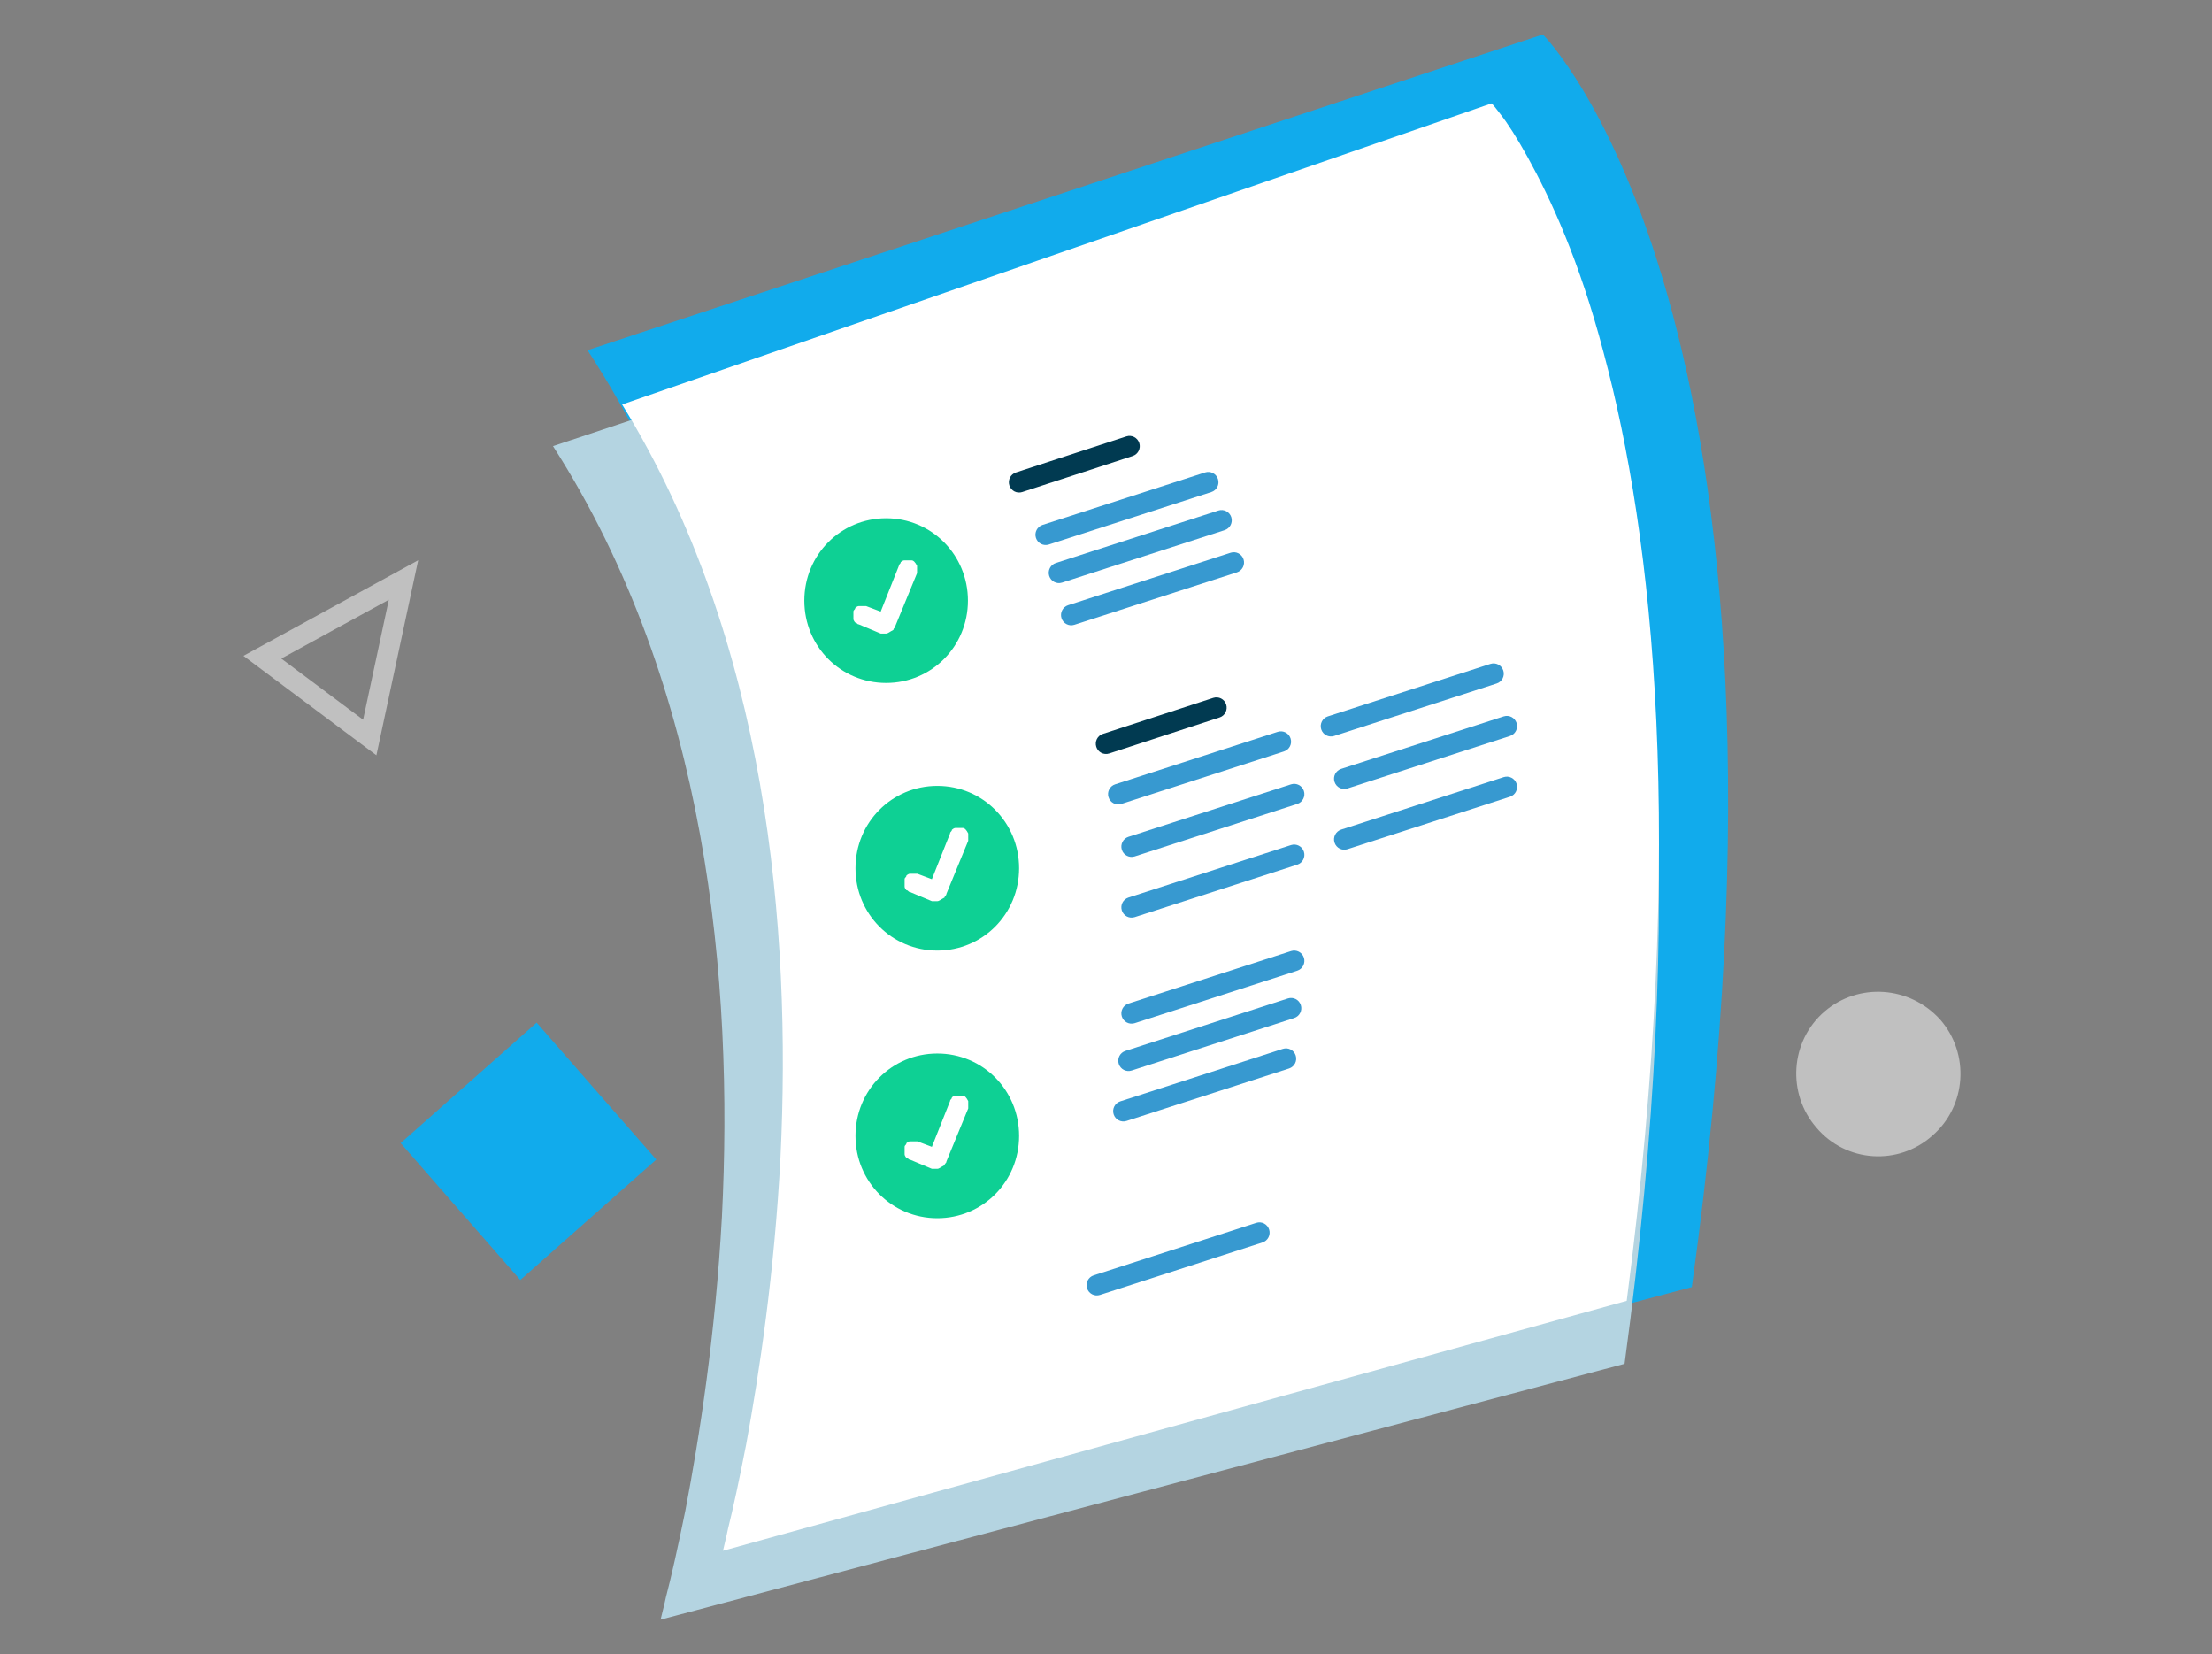
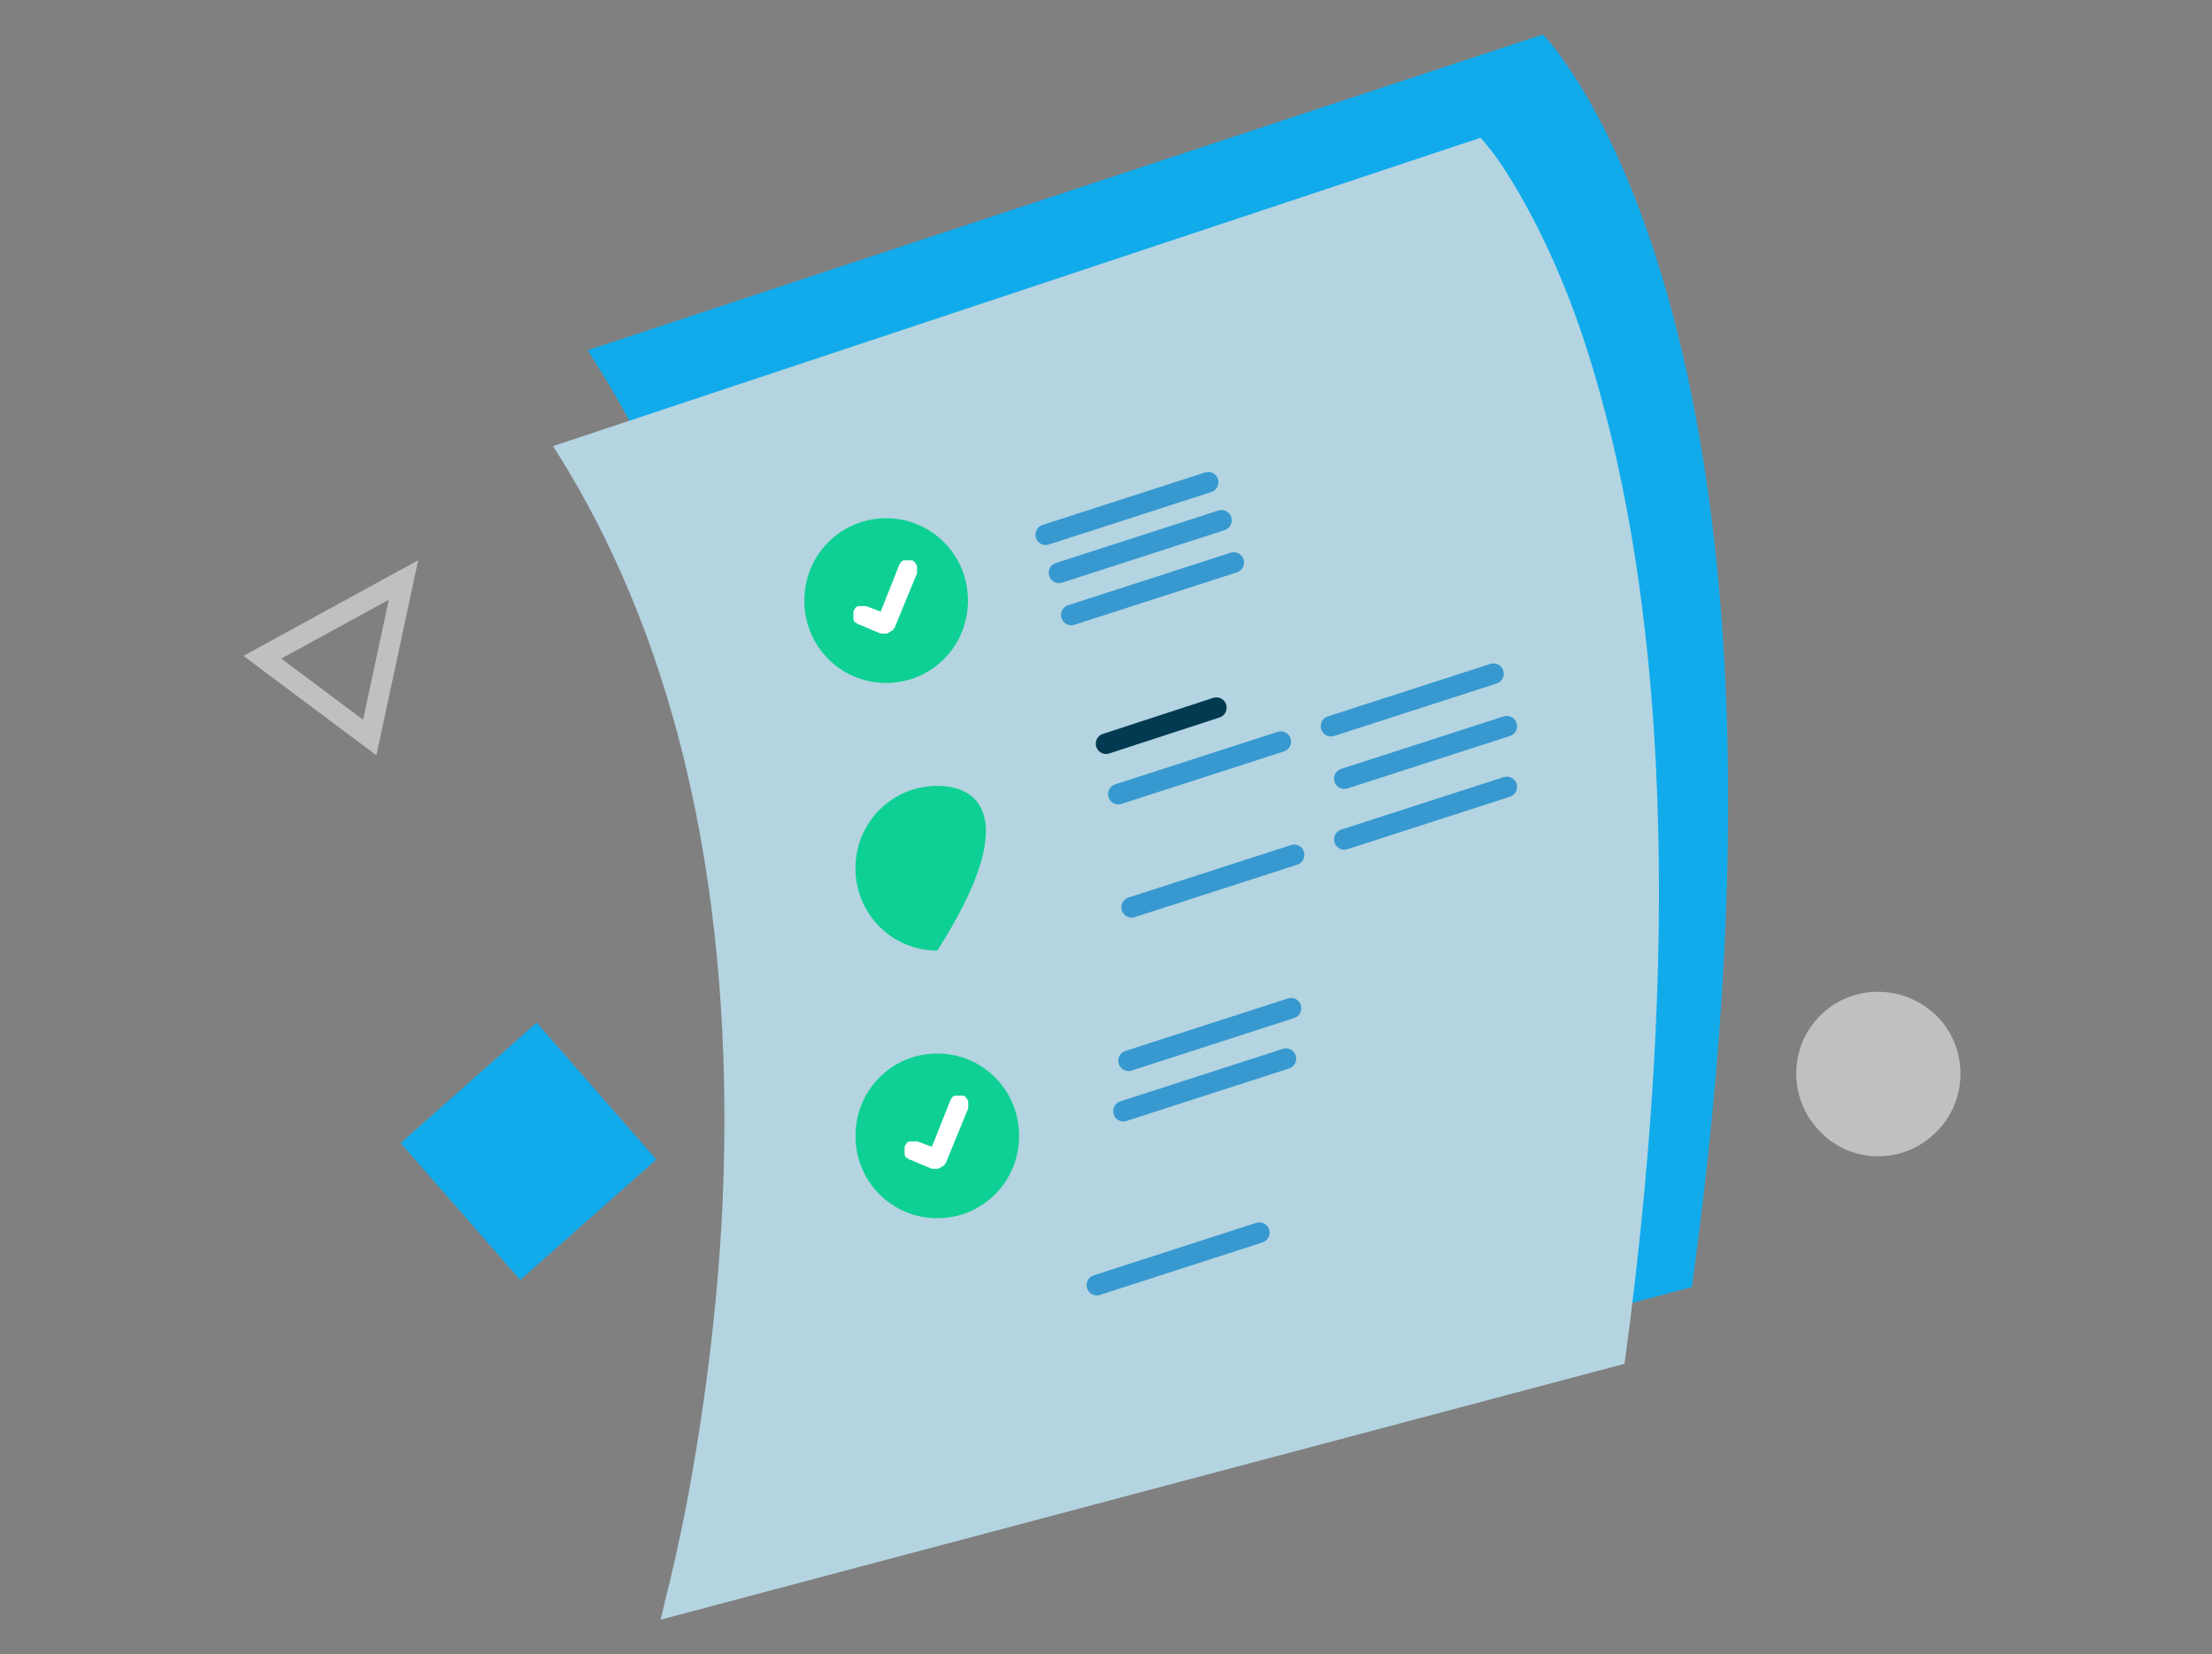
<svg xmlns="http://www.w3.org/2000/svg" width="107" height="80" viewBox="0 0 107 80" fill="none">
  <rect x="0" y="0" width="107" height="80" fill="#808080" stroke="none" />
  <path fill-rule="evenodd" clip-rule="evenodd" d="M20.228 27.096L18.207 36.529L11.775 31.72L20.228 27.096ZM13.608 31.851L17.564 34.808L18.807 29.007L13.608 31.851Z" fill="white" fill-opacity="0.5" />
  <path fill-rule="evenodd" clip-rule="evenodd" d="M31.746 56.08L25.167 61.905L19.38 55.284L25.959 49.459L31.746 56.08Z" fill="#11ABEC" />
  <path fill-rule="evenodd" clip-rule="evenodd" d="M93.853 49.312C95.288 50.955 95.139 53.494 93.458 54.938C91.825 56.382 89.303 56.232 87.868 54.54C86.434 52.897 86.582 50.358 88.264 48.914C89.896 47.52 92.369 47.67 93.853 49.312Z" fill="white" fill-opacity="0.5" />
  <path d="M33.774 75C33.774 75 43.949 40.677 28.422 16.938L74.631 1.667C74.631 1.667 88.356 15.275 81.838 62.248L33.774 75Z" fill="#11ABEC" />
  <path d="M31.954 78.333C32.006 78.085 32.11 77.737 32.214 77.24C32.475 76.246 32.787 74.854 33.151 73.065C33.828 69.536 34.608 64.566 34.921 58.851C35.493 47.52 34.244 33.256 26.75 21.576L71.61 6.667C71.61 6.667 71.61 6.667 71.662 6.716C71.766 6.816 71.871 6.965 72.079 7.213C72.443 7.66 72.911 8.356 73.484 9.35C74.629 11.338 76.138 14.42 77.387 18.992C79.937 28.087 81.706 42.947 78.584 65.958L31.954 78.333Z" fill="#B4D4E1" />
-   <path d="M34.973 75C35.022 74.757 35.119 74.418 35.217 73.932C35.461 72.961 35.753 71.602 36.095 69.854C36.729 66.408 37.461 61.553 37.754 55.971C38.29 44.903 37.119 30.971 30.094 19.563L72.15 5C72.15 5 72.15 5 72.199 5.049C72.297 5.146 72.394 5.291 72.589 5.534C72.931 5.971 73.37 6.65 73.907 7.621C74.98 9.563 76.395 12.573 77.566 17.039C79.957 25.922 81.615 40.437 78.688 62.913L34.973 75Z" fill="white" />
  <path d="M42.864 33.03C45.062 33.03 46.821 31.26 46.821 29.048C46.821 26.835 45.062 25.065 42.864 25.065C40.666 25.065 38.907 26.835 38.907 29.048C38.907 31.26 40.666 33.03 42.864 33.03Z" fill="#0ED094" />
  <path d="M42.865 30.641C42.777 30.641 42.689 30.641 42.601 30.641L41.546 30.198C41.458 30.198 41.458 30.11 41.37 30.11C41.37 30.11 41.282 30.021 41.282 29.933C41.282 29.844 41.282 29.844 41.282 29.756C41.282 29.667 41.282 29.667 41.282 29.579C41.282 29.49 41.37 29.49 41.37 29.402C41.37 29.402 41.458 29.313 41.546 29.313C41.634 29.313 41.634 29.313 41.722 29.313C41.81 29.313 41.81 29.313 41.898 29.313L42.601 29.579L43.481 27.366C43.481 27.278 43.569 27.278 43.569 27.189C43.569 27.189 43.657 27.101 43.745 27.101C43.832 27.101 43.832 27.101 43.92 27.101C44.008 27.101 44.008 27.101 44.096 27.101C44.184 27.101 44.272 27.189 44.36 27.366C44.36 27.455 44.36 27.543 44.36 27.72L43.305 30.287C43.305 30.375 43.217 30.375 43.217 30.464C43.041 30.552 42.953 30.641 42.865 30.641Z" fill="white" />
-   <path d="M45.339 45.974C47.538 45.974 49.296 44.204 49.296 41.991C49.296 39.778 47.538 38.008 45.339 38.008C43.141 38.008 41.382 39.778 41.382 41.991C41.382 44.204 43.141 45.974 45.339 45.974Z" fill="#0ED094" />
-   <path d="M45.34 43.584C45.252 43.584 45.164 43.584 45.077 43.584L44.021 43.142C43.933 43.142 43.933 43.053 43.845 43.053C43.845 43.053 43.758 42.965 43.758 42.876C43.758 42.788 43.758 42.788 43.758 42.699C43.758 42.611 43.758 42.611 43.758 42.522C43.758 42.434 43.845 42.434 43.845 42.345C43.845 42.345 43.933 42.257 44.021 42.257C44.109 42.257 44.109 42.257 44.197 42.257C44.285 42.257 44.285 42.257 44.373 42.257L45.077 42.522L45.956 40.309C45.956 40.221 46.044 40.221 46.044 40.133C46.044 40.133 46.132 40.044 46.22 40.044C46.308 40.044 46.308 40.044 46.396 40.044C46.483 40.044 46.483 40.044 46.571 40.044C46.659 40.044 46.747 40.133 46.835 40.309C46.835 40.398 46.835 40.486 46.835 40.663L45.78 43.23C45.78 43.319 45.692 43.319 45.692 43.407C45.516 43.496 45.428 43.584 45.34 43.584Z" fill="white" />
+   <path d="M45.339 45.974C49.296 39.778 47.538 38.008 45.339 38.008C43.141 38.008 41.382 39.778 41.382 41.991C41.382 44.204 43.141 45.974 45.339 45.974Z" fill="#0ED094" />
  <path d="M45.339 58.917C47.538 58.917 49.296 57.147 49.296 54.935C49.296 52.722 47.538 50.952 45.339 50.952C43.141 50.952 41.382 52.722 41.382 54.935C41.382 57.147 43.141 58.917 45.339 58.917Z" fill="#0ED094" />
  <path d="M45.34 56.528C45.252 56.528 45.164 56.528 45.077 56.528L44.021 56.085C43.933 56.085 43.933 55.997 43.845 55.997C43.845 55.997 43.758 55.908 43.758 55.82C43.758 55.731 43.758 55.731 43.758 55.643C43.758 55.554 43.758 55.554 43.758 55.466C43.758 55.377 43.845 55.377 43.845 55.289C43.845 55.289 43.933 55.2 44.021 55.2C44.109 55.2 44.109 55.2 44.197 55.2C44.285 55.2 44.285 55.2 44.373 55.2L45.077 55.466L45.956 53.253C45.956 53.165 46.044 53.165 46.044 53.076C46.044 53.076 46.132 52.988 46.22 52.988C46.308 52.988 46.308 52.988 46.396 52.988C46.483 52.988 46.483 52.988 46.571 52.988C46.659 52.988 46.747 53.076 46.835 53.253C46.835 53.342 46.835 53.43 46.835 53.607L45.78 56.174C45.78 56.262 45.692 56.262 45.692 56.351C45.516 56.44 45.428 56.528 45.34 56.528Z" fill="white" />
-   <path fill-rule="evenodd" clip-rule="evenodd" d="M55.109 21.427C55.193 21.688 55.05 21.969 54.791 22.054L49.448 23.796C49.188 23.881 48.91 23.738 48.825 23.476C48.741 23.214 48.884 22.934 49.143 22.849L54.486 21.106C54.745 21.022 55.024 21.165 55.109 21.427Z" fill="#013A51" />
  <path fill-rule="evenodd" clip-rule="evenodd" d="M58.917 23.17C59.001 23.432 58.858 23.712 58.598 23.796L50.733 26.335C50.473 26.419 50.194 26.275 50.111 26.013C50.027 25.751 50.171 25.471 50.431 25.387L58.295 22.848C58.556 22.764 58.834 22.908 58.917 23.17Z" fill="#3799D0" />
  <path fill-rule="evenodd" clip-rule="evenodd" d="M59.56 25.012C59.643 25.274 59.5 25.555 59.24 25.639L51.375 28.177C51.115 28.262 50.837 28.117 50.753 27.855C50.67 27.594 50.813 27.313 51.073 27.229L58.938 24.69C59.198 24.607 59.477 24.751 59.56 25.012Z" fill="#3799D0" />
  <path fill-rule="evenodd" clip-rule="evenodd" d="M60.154 27.053C60.238 27.315 60.094 27.596 59.834 27.68L51.969 30.218C51.709 30.302 51.431 30.158 51.347 29.896C51.264 29.635 51.407 29.354 51.667 29.27L59.532 26.731C59.792 26.648 60.071 26.792 60.154 27.053Z" fill="#3799D0" />
-   <path fill-rule="evenodd" clip-rule="evenodd" d="M63.073 46.319C63.156 46.581 63.013 46.862 62.753 46.946L54.888 49.485C54.628 49.569 54.349 49.424 54.266 49.163C54.182 48.901 54.326 48.62 54.586 48.536L62.451 45.998C62.711 45.914 62.989 46.058 63.073 46.319Z" fill="#3799D0" />
  <path fill-rule="evenodd" clip-rule="evenodd" d="M62.924 48.61C63.007 48.871 62.864 49.152 62.604 49.236L54.739 51.775C54.479 51.859 54.201 51.715 54.117 51.453C54.034 51.191 54.177 50.91 54.437 50.827L62.302 48.288C62.562 48.204 62.84 48.348 62.924 48.61Z" fill="#3799D0" />
  <path fill-rule="evenodd" clip-rule="evenodd" d="M62.677 51.049C62.76 51.311 62.617 51.591 62.357 51.675L54.492 54.214C54.232 54.298 53.953 54.154 53.87 53.892C53.786 53.63 53.93 53.35 54.19 53.266L62.054 50.727C62.315 50.643 62.593 50.787 62.677 51.049Z" fill="#3799D0" />
  <path fill-rule="evenodd" clip-rule="evenodd" d="M61.391 59.463C61.474 59.724 61.331 60.005 61.071 60.089L53.206 62.628C52.946 62.712 52.667 62.568 52.584 62.306C52.501 62.044 52.644 61.764 52.904 61.68L60.769 59.141C61.029 59.057 61.307 59.201 61.391 59.463Z" fill="#3799D0" />
  <path fill-rule="evenodd" clip-rule="evenodd" d="M59.313 34.072C59.397 34.333 59.255 34.614 58.995 34.699L53.653 36.441C53.393 36.526 53.114 36.383 53.03 36.121C52.946 35.859 53.088 35.579 53.348 35.494L58.69 33.751C58.95 33.667 59.229 33.81 59.313 34.072Z" fill="#013A51" />
  <path fill-rule="evenodd" clip-rule="evenodd" d="M62.429 35.716C62.513 35.978 62.37 36.258 62.109 36.342L54.245 38.881C53.984 38.965 53.706 38.821 53.623 38.559C53.539 38.297 53.682 38.017 53.942 37.933L61.807 35.394C62.067 35.31 62.346 35.454 62.429 35.716Z" fill="#3799D0" />
-   <path fill-rule="evenodd" clip-rule="evenodd" d="M63.073 38.255C63.156 38.516 63.013 38.797 62.753 38.881L54.888 41.42C54.628 41.504 54.349 41.359 54.266 41.098C54.182 40.836 54.326 40.556 54.586 40.472L62.451 37.933C62.711 37.849 62.989 37.993 63.073 38.255Z" fill="#3799D0" />
  <path fill-rule="evenodd" clip-rule="evenodd" d="M63.073 41.192C63.156 41.454 63.013 41.734 62.753 41.818L54.888 44.357C54.628 44.441 54.349 44.297 54.266 44.035C54.182 43.773 54.326 43.493 54.586 43.409L62.451 40.87C62.711 40.786 62.989 40.93 63.073 41.192Z" fill="#3799D0" />
  <path fill-rule="evenodd" clip-rule="evenodd" d="M72.718 32.43C72.802 32.692 72.658 32.972 72.398 33.056L64.533 35.595C64.273 35.679 63.995 35.535 63.911 35.273C63.828 35.011 63.971 34.731 64.231 34.647L72.096 32.108C72.356 32.024 72.635 32.168 72.718 32.43Z" fill="#3799D0" />
  <path fill-rule="evenodd" clip-rule="evenodd" d="M73.361 34.969C73.444 35.231 73.301 35.511 73.041 35.595L65.176 38.134C64.916 38.218 64.637 38.074 64.554 37.812C64.47 37.55 64.614 37.27 64.874 37.186L72.739 34.647C72.999 34.563 73.277 34.707 73.361 34.969Z" fill="#3799D0" />
  <path fill-rule="evenodd" clip-rule="evenodd" d="M73.361 37.907C73.444 38.168 73.301 38.449 73.041 38.533L65.176 41.072C64.916 41.156 64.637 41.011 64.554 40.749C64.47 40.488 64.614 40.207 64.874 40.123L72.739 37.584C72.999 37.501 73.277 37.645 73.361 37.907Z" fill="#3799D0" />
</svg>